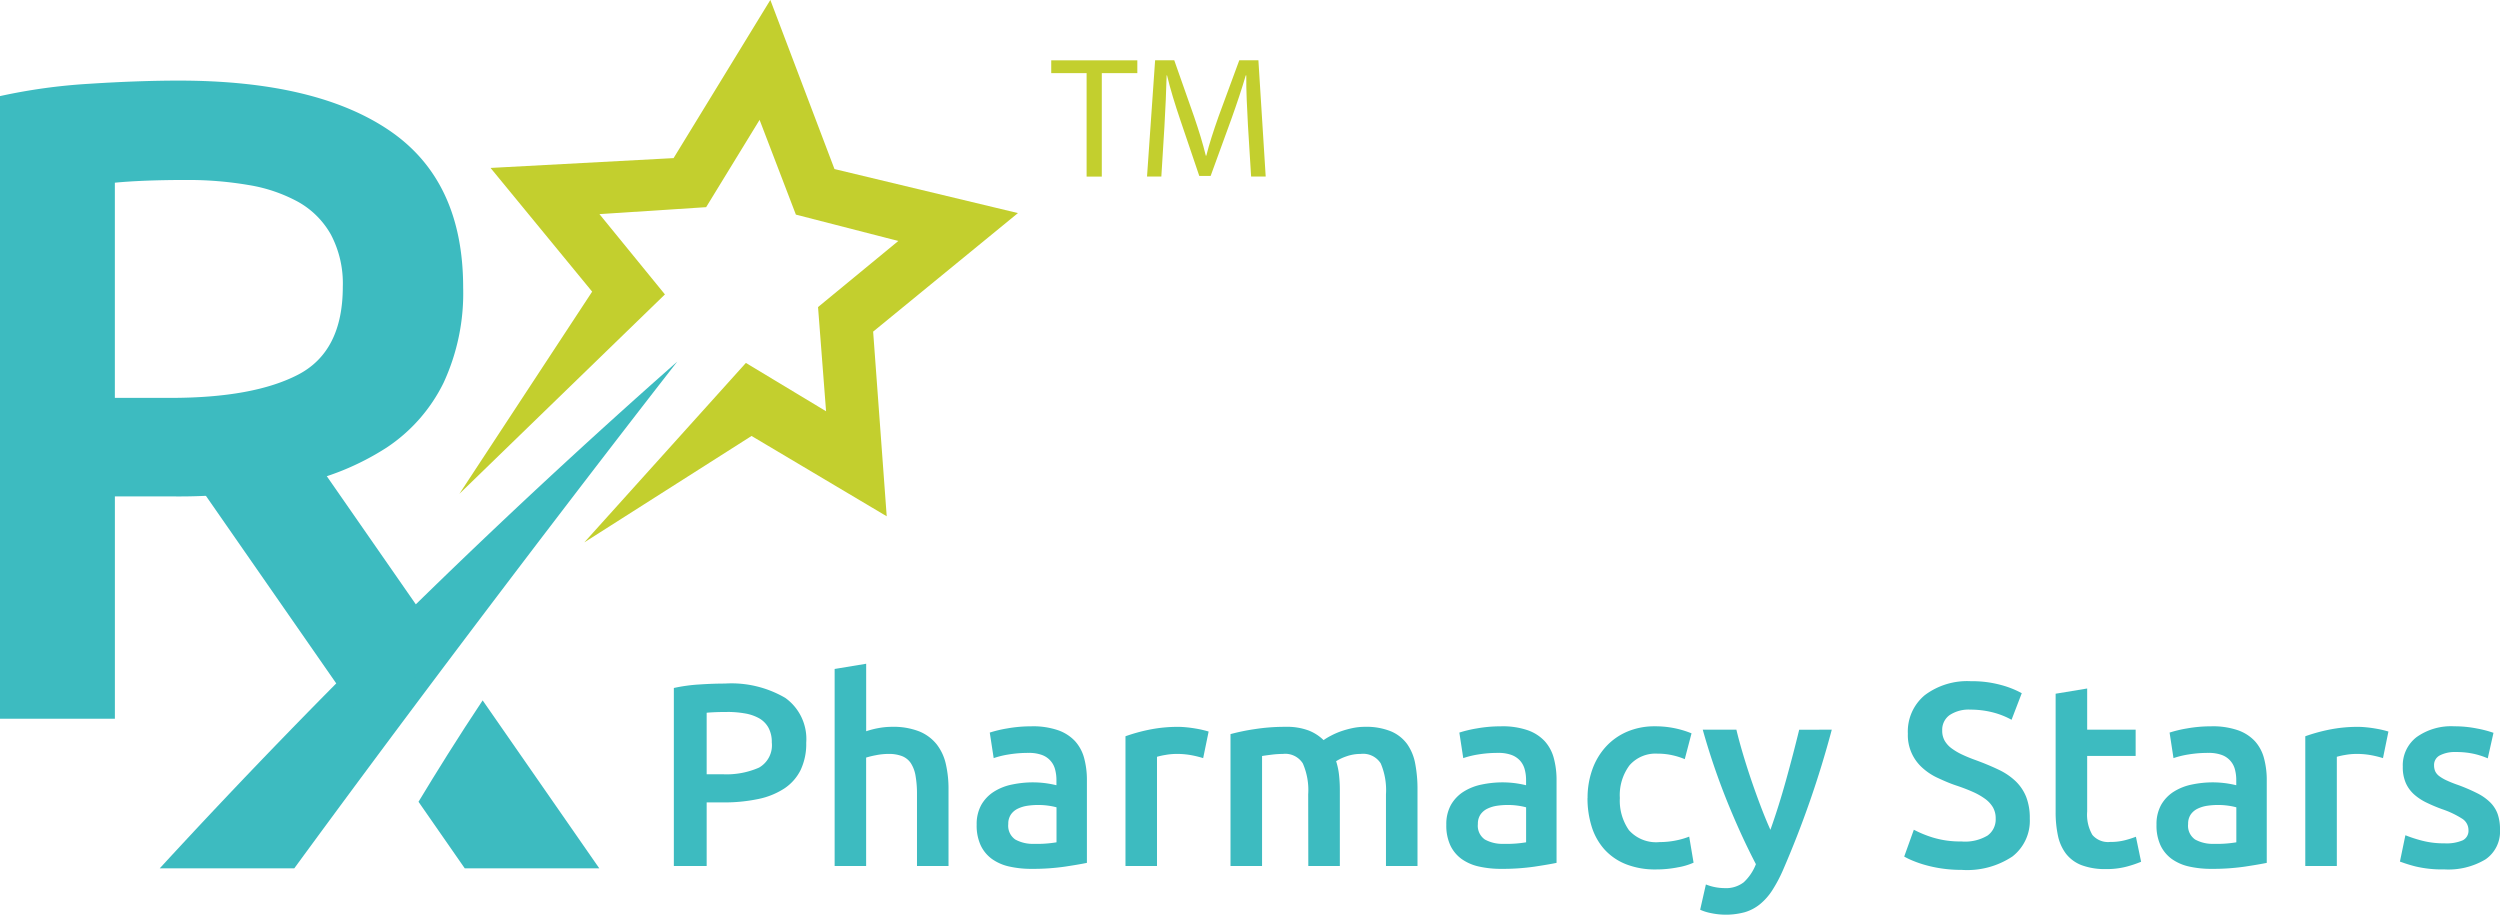
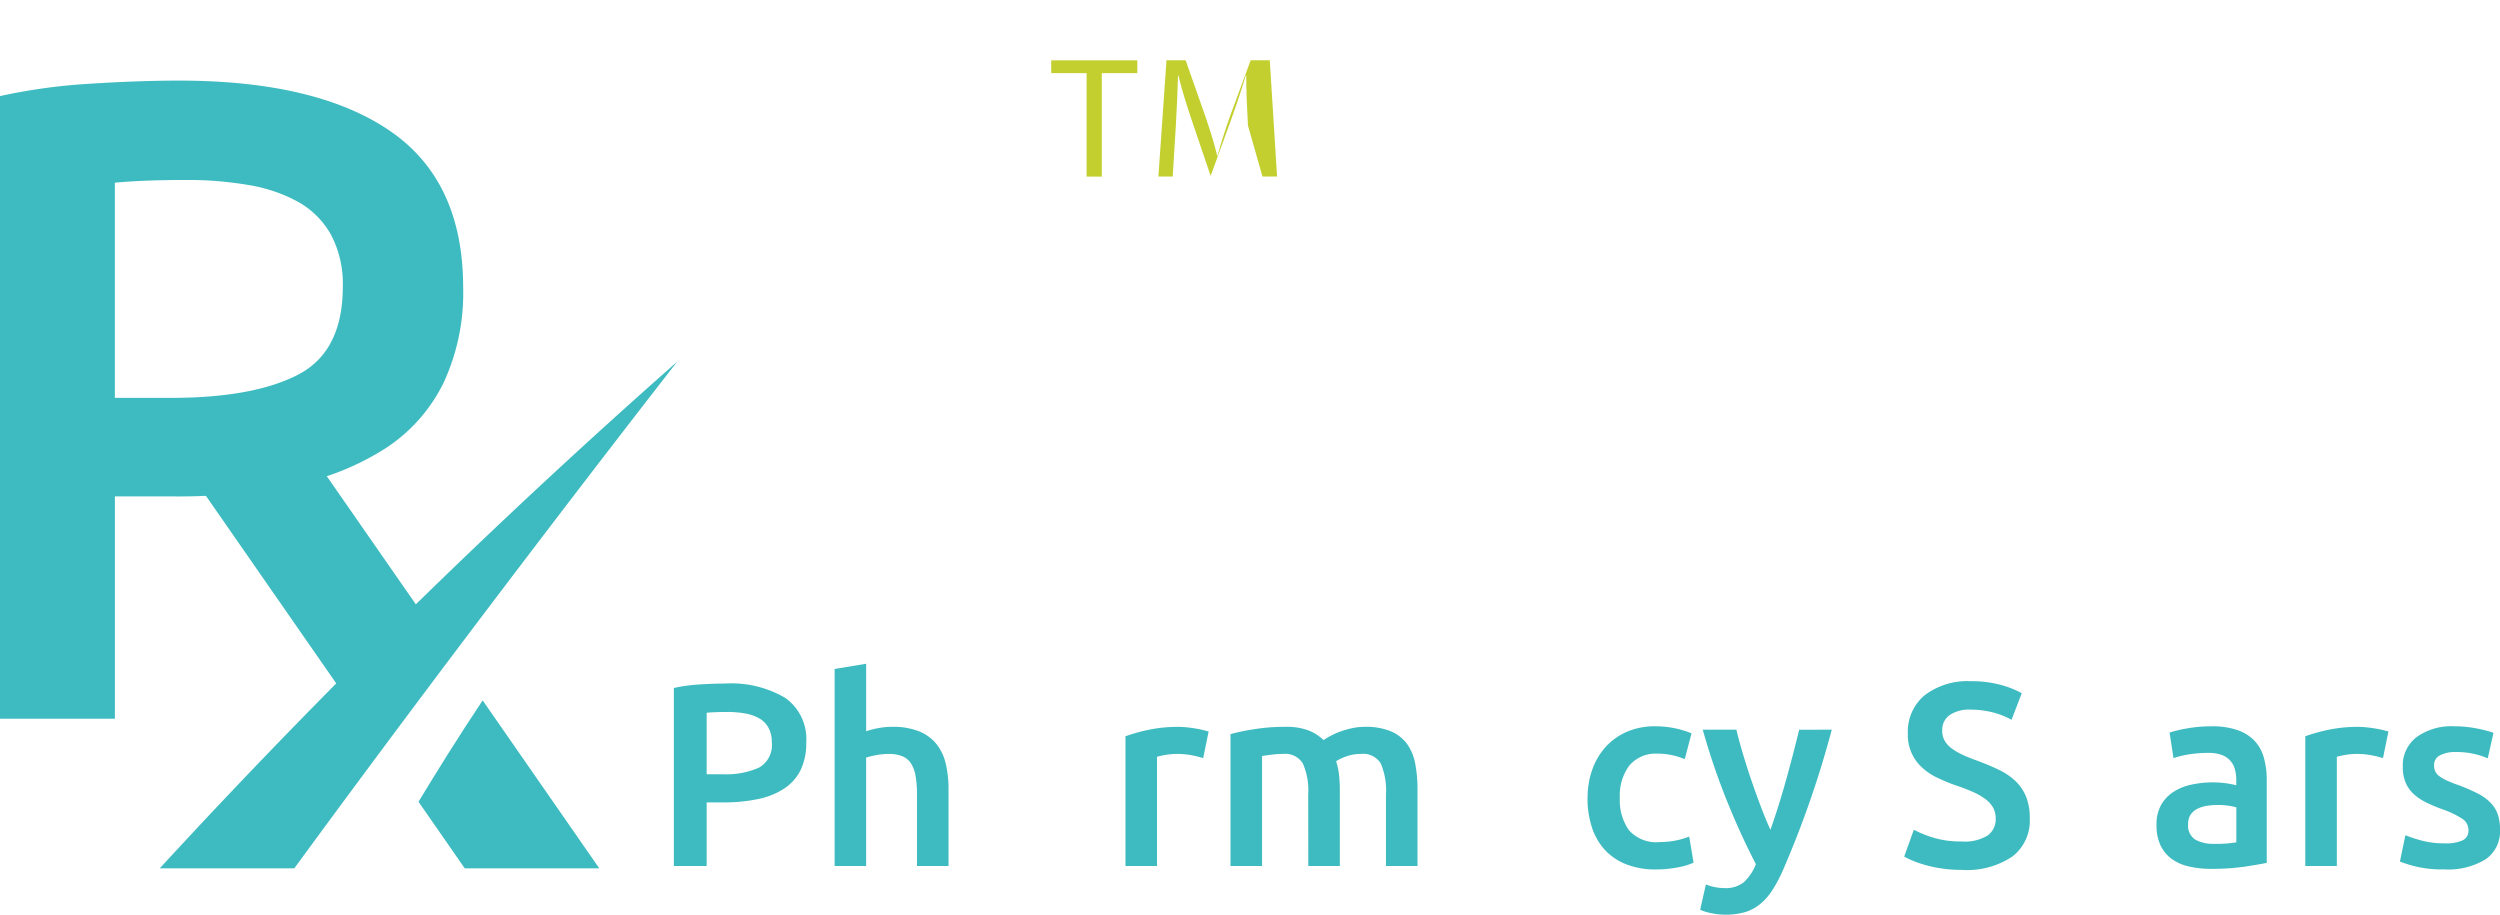
<svg xmlns="http://www.w3.org/2000/svg" width="171.496" height="62.749" viewBox="0 0 171.496 62.749">
  <g id="Group_8791" data-name="Group 8791" transform="translate(-37.504 -12.294)">
    <path id="Path_27533" data-name="Path 27533" d="M49.763,17.823q9.441,0,14.478,3.441t5.035,10.757a14.614,14.614,0,0,1-1.345,6.534A11.3,11.3,0,0,1,64.023,43a18.158,18.158,0,0,1-6.255,2.534,39.41,39.41,0,0,1-8.443.813h-3.94V61.6H37.5V18.887a39.354,39.354,0,0,1,6.1-.844q3.345-.217,6.161-.22m.563,6.817q-3,0-4.941.187V39.588H49.2q5.689,0,8.755-1.594t3.065-6.036a7.176,7.176,0,0,0-.813-3.566,5.855,5.855,0,0,0-2.252-2.251,10.626,10.626,0,0,0-3.408-1.156,24.58,24.58,0,0,0-4.221-.345" fill="#3dbbc0" />
    <path id="Path_27534" data-name="Path 27534" d="M48.463,71.859A475.6,475.6,0,0,1,83.963,37.1S71.042,53.617,57.692,71.859Z" fill="#3dbbc0" />
    <path id="Path_27535" data-name="Path 27535" d="M67.772,56.258l-9.41-13.542H49.134L63.085,62.794Z" fill="#3dbbc0" />
    <path id="Path_27536" data-name="Path 27536" d="M66.213,67.295l3.171,4.564h9.229l-8-11.52c-1.7,2.554-3.2,4.968-4.4,6.956" fill="#3dbbc0" />
-     <path id="Path_27537" data-name="Path 27537" d="M78.125,32.3l-6.97-8.486,12.556-.674,6.637-10.849,4.4,11.6,12.586,3.019L97.4,35.043l.931,12.667L89.059,42.2,77.587,49.5l11.084-12.31,5.5,3.316-.551-7.148,5.507-4.534L92.1,27.016l-2.49-6.5-3.666,5.989-7.32.477,4.493,5.509-14.1,13.679Z" fill="#c3cf2e" />
    <path id="Path_27538" data-name="Path 27538" d="M112.044,17.309h-2.427v-.876h5.906v.876h-2.437v7.1h-1.042Z" fill="#c3cf2e" />
-     <path id="Path_27539" data-name="Path 27539" d="M123.112,20.906c-.06-1.111-.128-2.451-.115-3.442h-.036c-.271.932-.606,1.928-1,3.029l-1.409,3.868h-.78l-1.289-3.8c-.381-1.125-.7-2.154-.923-3.1h-.027c-.023.991-.083,2.331-.152,3.525l-.211,3.418h-.982l.555-7.975h1.313l1.358,3.859c.335.982.606,1.858.807,2.685h.033c.2-.8.486-1.68.84-2.685l1.422-3.859h1.312l.5,7.975h-1Z" fill="#c3cf2e" />
+     <path id="Path_27539" data-name="Path 27539" d="M123.112,20.906c-.06-1.111-.128-2.451-.115-3.442h-.036c-.271.932-.606,1.928-1,3.029l-1.409,3.868l-1.289-3.8c-.381-1.125-.7-2.154-.923-3.1h-.027c-.023.991-.083,2.331-.152,3.525l-.211,3.418h-.982l.555-7.975h1.313l1.358,3.859c.335.982.606,1.858.807,2.685h.033c.2-.8.486-1.68.84-2.685l1.422-3.859h1.312l.5,7.975h-1Z" fill="#c3cf2e" />
    <path id="Path_27540" data-name="Path 27540" d="M87.232,59.185a7.318,7.318,0,0,1,4.14.983,3.464,3.464,0,0,1,1.438,3.075,4.188,4.188,0,0,1-.383,1.869,3.253,3.253,0,0,1-1.118,1.269,5.175,5.175,0,0,1-1.789.724,11.26,11.26,0,0,1-2.413.233H85.98V71.7H83.729V59.489a11.193,11.193,0,0,1,1.743-.241c.636-.042,1.225-.063,1.76-.063m.162,1.949q-.858,0-1.414.053v4.219h1.092a5.533,5.533,0,0,0,2.5-.455,1.763,1.763,0,0,0,.876-1.726,2.055,2.055,0,0,0-.232-1.018,1.674,1.674,0,0,0-.644-.644,3.036,3.036,0,0,0-.974-.331,7.083,7.083,0,0,0-1.207-.1" fill="#3dbbc0" />
    <path id="Path_27541" data-name="Path 27541" d="M94.759,71.7V58.184l2.163-.358v4.631a5.8,5.8,0,0,1,.831-.215,5.108,5.108,0,0,1,.939-.089,4.84,4.84,0,0,1,1.868.313,2.947,2.947,0,0,1,1.189.876,3.411,3.411,0,0,1,.635,1.35,7.562,7.562,0,0,1,.187,1.752V71.7h-2.163V66.783a7.158,7.158,0,0,0-.1-1.278,2.284,2.284,0,0,0-.322-.859,1.3,1.3,0,0,0-.6-.482,2.491,2.491,0,0,0-.929-.152,4.432,4.432,0,0,0-.876.09,5.746,5.746,0,0,0-.662.161V71.7Z" fill="#3dbbc0" />
-     <path id="Path_27542" data-name="Path 27542" d="M108.274,62.117a5.293,5.293,0,0,1,1.807.268,2.9,2.9,0,0,1,1.17.751,2.824,2.824,0,0,1,.626,1.171,5.737,5.737,0,0,1,.187,1.511v5.667q-.5.106-1.509.259a15.364,15.364,0,0,1-2.281.152,6.848,6.848,0,0,1-1.536-.16,3.23,3.23,0,0,1-1.189-.519,2.439,2.439,0,0,1-.769-.93,3.219,3.219,0,0,1-.278-1.412,2.723,2.723,0,0,1,.313-1.359,2.588,2.588,0,0,1,.85-.9,3.657,3.657,0,0,1,1.243-.5,7,7,0,0,1,1.475-.153,6.841,6.841,0,0,1,.75.045,7.208,7.208,0,0,1,.841.152V65.8a2.818,2.818,0,0,0-.09-.715,1.432,1.432,0,0,0-.9-1,2.55,2.55,0,0,0-.92-.143,8.114,8.114,0,0,0-1.376.108,6.014,6.014,0,0,0-1.019.25l-.269-1.752a8.516,8.516,0,0,1,1.2-.286,9.321,9.321,0,0,1,1.679-.143m.18,8.063a8.116,8.116,0,0,0,1.52-.107v-2.4a4.283,4.283,0,0,0-.519-.107,4.827,4.827,0,0,0-.751-.054,5,5,0,0,0-.725.054,2.286,2.286,0,0,0-.661.2,1.2,1.2,0,0,0-.473.4,1.122,1.122,0,0,0-.18.653,1.145,1.145,0,0,0,.483,1.064,2.5,2.5,0,0,0,1.306.295" fill="#3dbbc0" />
    <path id="Path_27543" data-name="Path 27543" d="M120.039,64.3a6.931,6.931,0,0,0-.743-.188,5.48,5.48,0,0,0-1.1-.1,4.425,4.425,0,0,0-.761.072,4.78,4.78,0,0,0-.563.125V71.7H114.71V62.8a11.866,11.866,0,0,1,1.565-.438,9.757,9.757,0,0,1,2.083-.206c.142,0,.309.009.5.027s.383.042.573.073.376.064.553.106.323.081.43.116Z" fill="#3dbbc0" />
    <path id="Path_27544" data-name="Path 27544" d="M127.244,66.783a4.545,4.545,0,0,0-.368-2.119,1.425,1.425,0,0,0-1.366-.652,6.507,6.507,0,0,0-.787.053c-.287.036-.5.066-.644.09V71.7h-2.164V62.653a14.464,14.464,0,0,1,1.637-.339,13.469,13.469,0,0,1,2.135-.161,4.249,4.249,0,0,1,1.583.25,3.053,3.053,0,0,1,1.029.662,4,4,0,0,1,.5-.3,4.944,4.944,0,0,1,.679-.3,6.328,6.328,0,0,1,.8-.223,4.04,4.04,0,0,1,.849-.089,4.47,4.47,0,0,1,1.8.312,2.645,2.645,0,0,1,1.109.876,3.408,3.408,0,0,1,.553,1.359,9.246,9.246,0,0,1,.153,1.743V71.7h-2.163V66.783a4.661,4.661,0,0,0-.358-2.119,1.427,1.427,0,0,0-1.377-.652,2.883,2.883,0,0,0-.984.169,3.211,3.211,0,0,0-.7.331,4.74,4.74,0,0,1,.2.948,9.522,9.522,0,0,1,.055,1.073V71.7h-2.163Z" fill="#3dbbc0" />
-     <path id="Path_27545" data-name="Path 27545" d="M140.491,62.117a5.287,5.287,0,0,1,1.806.268,2.9,2.9,0,0,1,1.171.751,2.812,2.812,0,0,1,.626,1.171,5.737,5.737,0,0,1,.187,1.511v5.667q-.5.106-1.51.259a15.35,15.35,0,0,1-2.28.152,6.857,6.857,0,0,1-1.537-.16,3.252,3.252,0,0,1-1.189-.519,2.449,2.449,0,0,1-.769-.93,3.219,3.219,0,0,1-.277-1.412,2.723,2.723,0,0,1,.313-1.359,2.585,2.585,0,0,1,.849-.9,3.682,3.682,0,0,1,1.243-.5,7.006,7.006,0,0,1,1.475-.153,6.873,6.873,0,0,1,.751.045,7.194,7.194,0,0,1,.84.152V65.8a2.774,2.774,0,0,0-.09-.715,1.471,1.471,0,0,0-.312-.6,1.5,1.5,0,0,0-.59-.4,2.567,2.567,0,0,0-.921-.143,8.118,8.118,0,0,0-1.377.108,6.039,6.039,0,0,0-1.019.25l-.268-1.752a8.495,8.495,0,0,1,1.2-.286,9.324,9.324,0,0,1,1.68-.143m.179,8.063a8.108,8.108,0,0,0,1.52-.107v-2.4a4.241,4.241,0,0,0-.519-.107,4.8,4.8,0,0,0-.751-.054,4.972,4.972,0,0,0-.724.054,2.277,2.277,0,0,0-.661.2,1.208,1.208,0,0,0-.474.4,1.129,1.129,0,0,0-.179.653,1.143,1.143,0,0,0,.483,1.064,2.5,2.5,0,0,0,1.3.295" fill="#3dbbc0" />
    <path id="Path_27546" data-name="Path 27546" d="M146.409,67.034a5.752,5.752,0,0,1,.321-1.94,4.6,4.6,0,0,1,.922-1.564,4.229,4.229,0,0,1,1.457-1.038,4.776,4.776,0,0,1,1.931-.375,6.536,6.536,0,0,1,2.5.483l-.464,1.77a4.915,4.915,0,0,0-.85-.268,4.524,4.524,0,0,0-1.009-.108,2.369,2.369,0,0,0-1.932.8,3.422,3.422,0,0,0-.662,2.244,3.534,3.534,0,0,0,.626,2.208,2.5,2.5,0,0,0,2.111.813,5.587,5.587,0,0,0,1.09-.107,5.2,5.2,0,0,0,.93-.268l.3,1.788a4.479,4.479,0,0,1-1.082.321,7.626,7.626,0,0,1-1.492.143,5.418,5.418,0,0,1-2.082-.366,3.953,3.953,0,0,1-1.468-1.019,4.242,4.242,0,0,1-.866-1.555,6.475,6.475,0,0,1-.286-1.958" fill="#3dbbc0" />
    <path id="Path_27547" data-name="Path 27547" d="M163.161,62.349A68.19,68.19,0,0,1,159.806,72a9.8,9.8,0,0,1-.734,1.377,4.064,4.064,0,0,1-.842.948,2.989,2.989,0,0,1-1.038.545,4.96,4.96,0,0,1-2.318.062,3.275,3.275,0,0,1-.742-.232l.393-1.734a3.518,3.518,0,0,0,1.276.251,1.983,1.983,0,0,0,1.32-.4,3.314,3.314,0,0,0,.835-1.242q-1.024-1.966-1.966-4.291a47.232,47.232,0,0,1-1.68-4.935h2.308q.179.751.439,1.627t.565,1.779q.306.9.646,1.8t.683,1.663q.568-1.591,1.067-3.388t.908-3.478Z" fill="#3dbbc0" />
    <path id="Path_27548" data-name="Path 27548" d="M172.081,70.019a3.008,3.008,0,0,0,1.771-.411,1.363,1.363,0,0,0,.553-1.162,1.5,1.5,0,0,0-.188-.769,1.944,1.944,0,0,0-.535-.581,4.534,4.534,0,0,0-.851-.483c-.333-.149-.713-.295-1.144-.438s-.842-.324-1.242-.51a4.109,4.109,0,0,1-1.054-.688,3,3,0,0,1-1.011-2.359,3.236,3.236,0,0,1,1.162-2.638,4.839,4.839,0,0,1,3.164-.956,7.488,7.488,0,0,1,2.065.259,6.356,6.356,0,0,1,1.422.563l-.7,1.824a5.444,5.444,0,0,0-1.332-.519,6.273,6.273,0,0,0-1.494-.178,2.361,2.361,0,0,0-1.422.375,1.237,1.237,0,0,0-.508,1.055,1.373,1.373,0,0,0,.17.706,1.725,1.725,0,0,0,.483.528,4.23,4.23,0,0,0,.731.428c.281.132.587.257.921.376q.876.322,1.565.653a4.42,4.42,0,0,1,1.162.786,3.1,3.1,0,0,1,.725,1.073,3.969,3.969,0,0,1,.25,1.493,3.1,3.1,0,0,1-1.189,2.6,5.6,5.6,0,0,1-3.478.921,9.267,9.267,0,0,1-1.4-.1,8.931,8.931,0,0,1-1.127-.242,7.4,7.4,0,0,1-.848-.295,4.958,4.958,0,0,1-.573-.277l.661-1.841a7.629,7.629,0,0,0,1.306.536,6.433,6.433,0,0,0,1.984.268" fill="#3dbbc0" />
-     <path id="Path_27549" data-name="Path 27549" d="M178.517,59.882l2.164-.358V62.35h3.325v1.8h-3.325v3.809a2.768,2.768,0,0,0,.357,1.609,1.413,1.413,0,0,0,1.216.483,3.94,3.94,0,0,0,1.046-.126,6.713,6.713,0,0,0,.724-.232l.357,1.716a7.771,7.771,0,0,1-.983.331,5.352,5.352,0,0,1-1.43.171,4.565,4.565,0,0,1-1.672-.268,2.478,2.478,0,0,1-1.064-.779,3.1,3.1,0,0,1-.554-1.234,7.661,7.661,0,0,1-.161-1.653Z" fill="#3dbbc0" />
    <path id="Path_27550" data-name="Path 27550" d="M189.209,62.117a5.281,5.281,0,0,1,1.805.268,2.9,2.9,0,0,1,1.171.751,2.812,2.812,0,0,1,.626,1.171A5.736,5.736,0,0,1,193,65.818v5.667q-.5.106-1.511.259a15.336,15.336,0,0,1-2.279.152,6.86,6.86,0,0,1-1.538-.16,3.252,3.252,0,0,1-1.189-.519,2.449,2.449,0,0,1-.769-.93,3.219,3.219,0,0,1-.277-1.412,2.723,2.723,0,0,1,.313-1.359,2.585,2.585,0,0,1,.849-.9,3.682,3.682,0,0,1,1.243-.5,7.006,7.006,0,0,1,1.475-.153,6.873,6.873,0,0,1,.751.045,7.156,7.156,0,0,1,.84.152V65.8a2.818,2.818,0,0,0-.089-.715,1.433,1.433,0,0,0-.9-1,2.567,2.567,0,0,0-.921-.143,8.117,8.117,0,0,0-1.377.108,6.039,6.039,0,0,0-1.019.25l-.268-1.752a8.5,8.5,0,0,1,1.2-.286,9.335,9.335,0,0,1,1.681-.143m.178,8.063a8.108,8.108,0,0,0,1.52-.107v-2.4a4.2,4.2,0,0,0-.519-.107,4.8,4.8,0,0,0-.751-.054,4.972,4.972,0,0,0-.724.054,2.277,2.277,0,0,0-.661.2,1.208,1.208,0,0,0-.474.4,1.129,1.129,0,0,0-.179.653,1.145,1.145,0,0,0,.483,1.064,2.5,2.5,0,0,0,1.3.295" fill="#3dbbc0" />
    <path id="Path_27551" data-name="Path 27551" d="M200.973,64.3a6.869,6.869,0,0,0-.743-.188,5.476,5.476,0,0,0-1.1-.1,4.432,4.432,0,0,0-.76.072,4.731,4.731,0,0,0-.563.125V71.7h-2.164V62.8a11.891,11.891,0,0,1,1.564-.438,9.764,9.764,0,0,1,2.083-.206q.216,0,.5.027c.192.018.382.042.573.073s.376.064.554.106.322.081.429.116Z" fill="#3dbbc0" />
    <path id="Path_27552" data-name="Path 27552" d="M205.192,70.145a2.829,2.829,0,0,0,1.251-.206.731.731,0,0,0,.394-.707.92.92,0,0,0-.42-.769,6.248,6.248,0,0,0-1.386-.66,11.225,11.225,0,0,1-1.082-.456,3.718,3.718,0,0,1-.849-.563,2.323,2.323,0,0,1-.563-.779,2.7,2.7,0,0,1-.205-1.116,2.439,2.439,0,0,1,.947-2.031,4.075,4.075,0,0,1,2.575-.741,7.8,7.8,0,0,1,1.573.153,7.689,7.689,0,0,1,1.126.294l-.393,1.751a5.415,5.415,0,0,0-.912-.3,5.59,5.59,0,0,0-1.287-.133,2.242,2.242,0,0,0-1.073.223.734.734,0,0,0-.411.688,1.006,1.006,0,0,0,.08.412.876.876,0,0,0,.278.331,2.725,2.725,0,0,0,.518.3,8.194,8.194,0,0,0,.786.312,12.2,12.2,0,0,1,1.306.564,3.5,3.5,0,0,1,.885.626,2.143,2.143,0,0,1,.509.795A3.18,3.18,0,0,1,209,69.214a2.31,2.31,0,0,1-.992,2.03,4.942,4.942,0,0,1-2.834.689,7.8,7.8,0,0,1-1.984-.206,10.373,10.373,0,0,1-1.055-.331l.375-1.806a9.353,9.353,0,0,0,1.154.375,5.9,5.9,0,0,0,1.528.18" fill="#3dbbc0" />
  </g>
</svg>